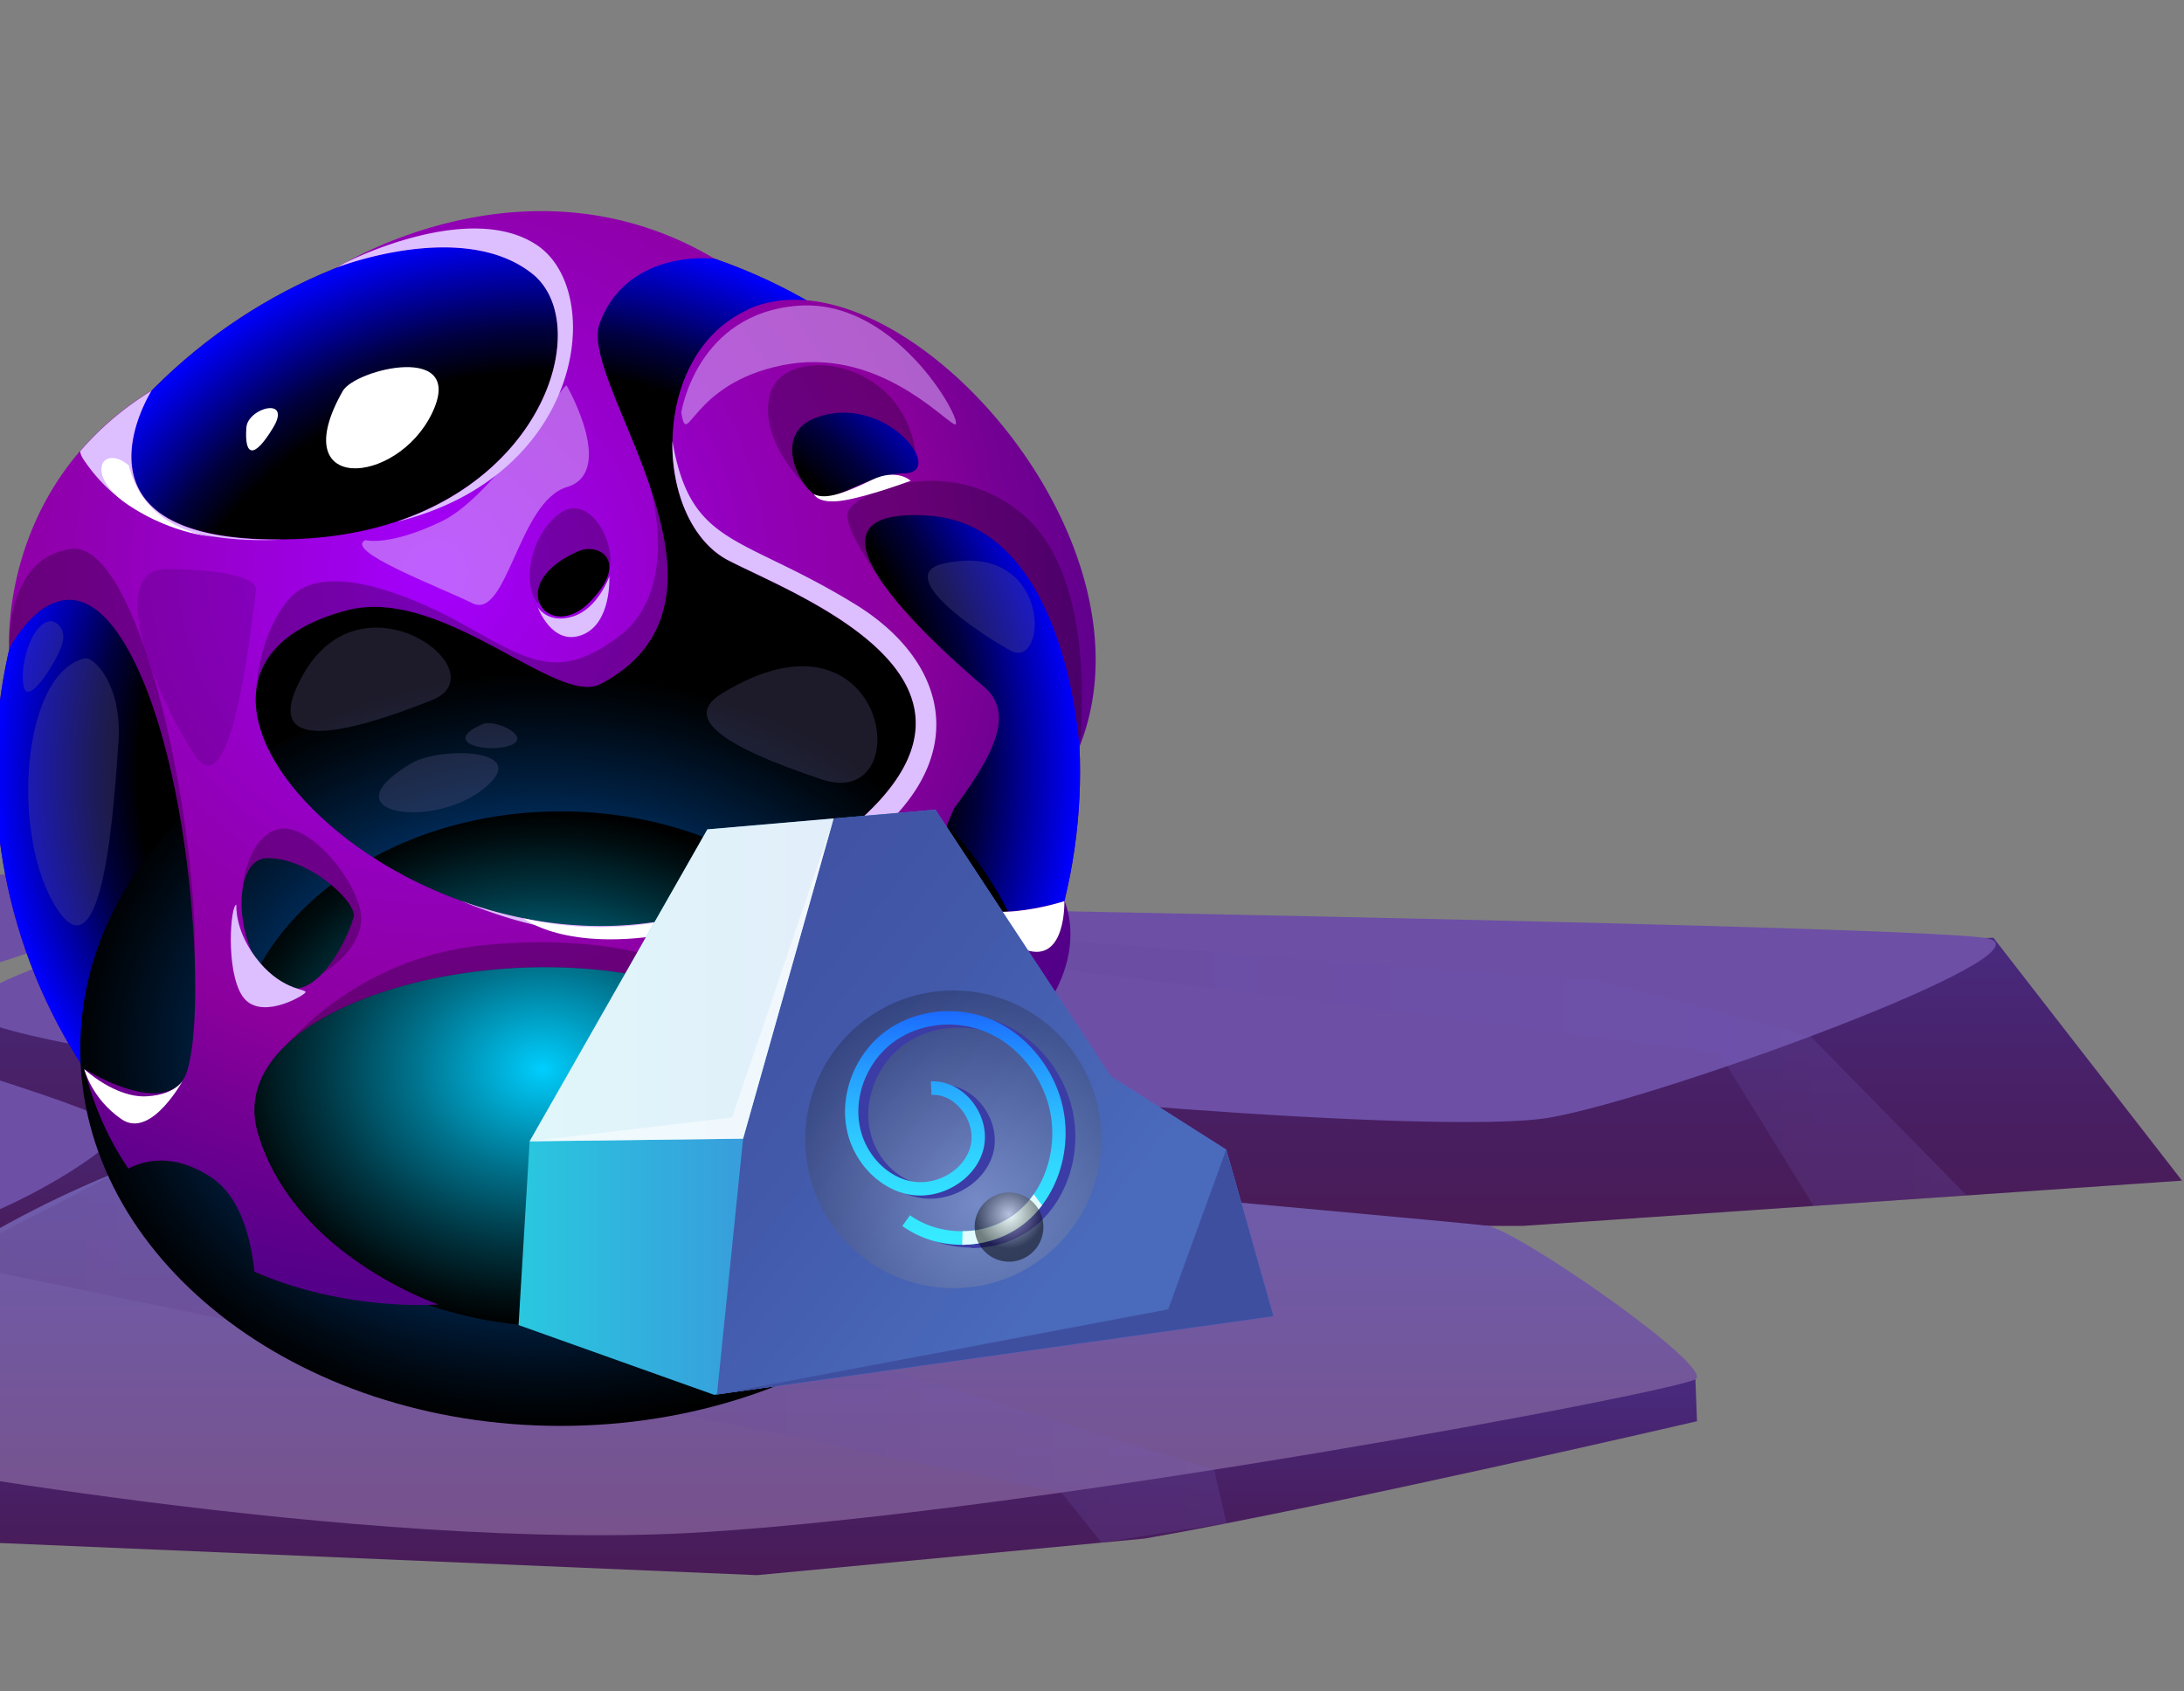
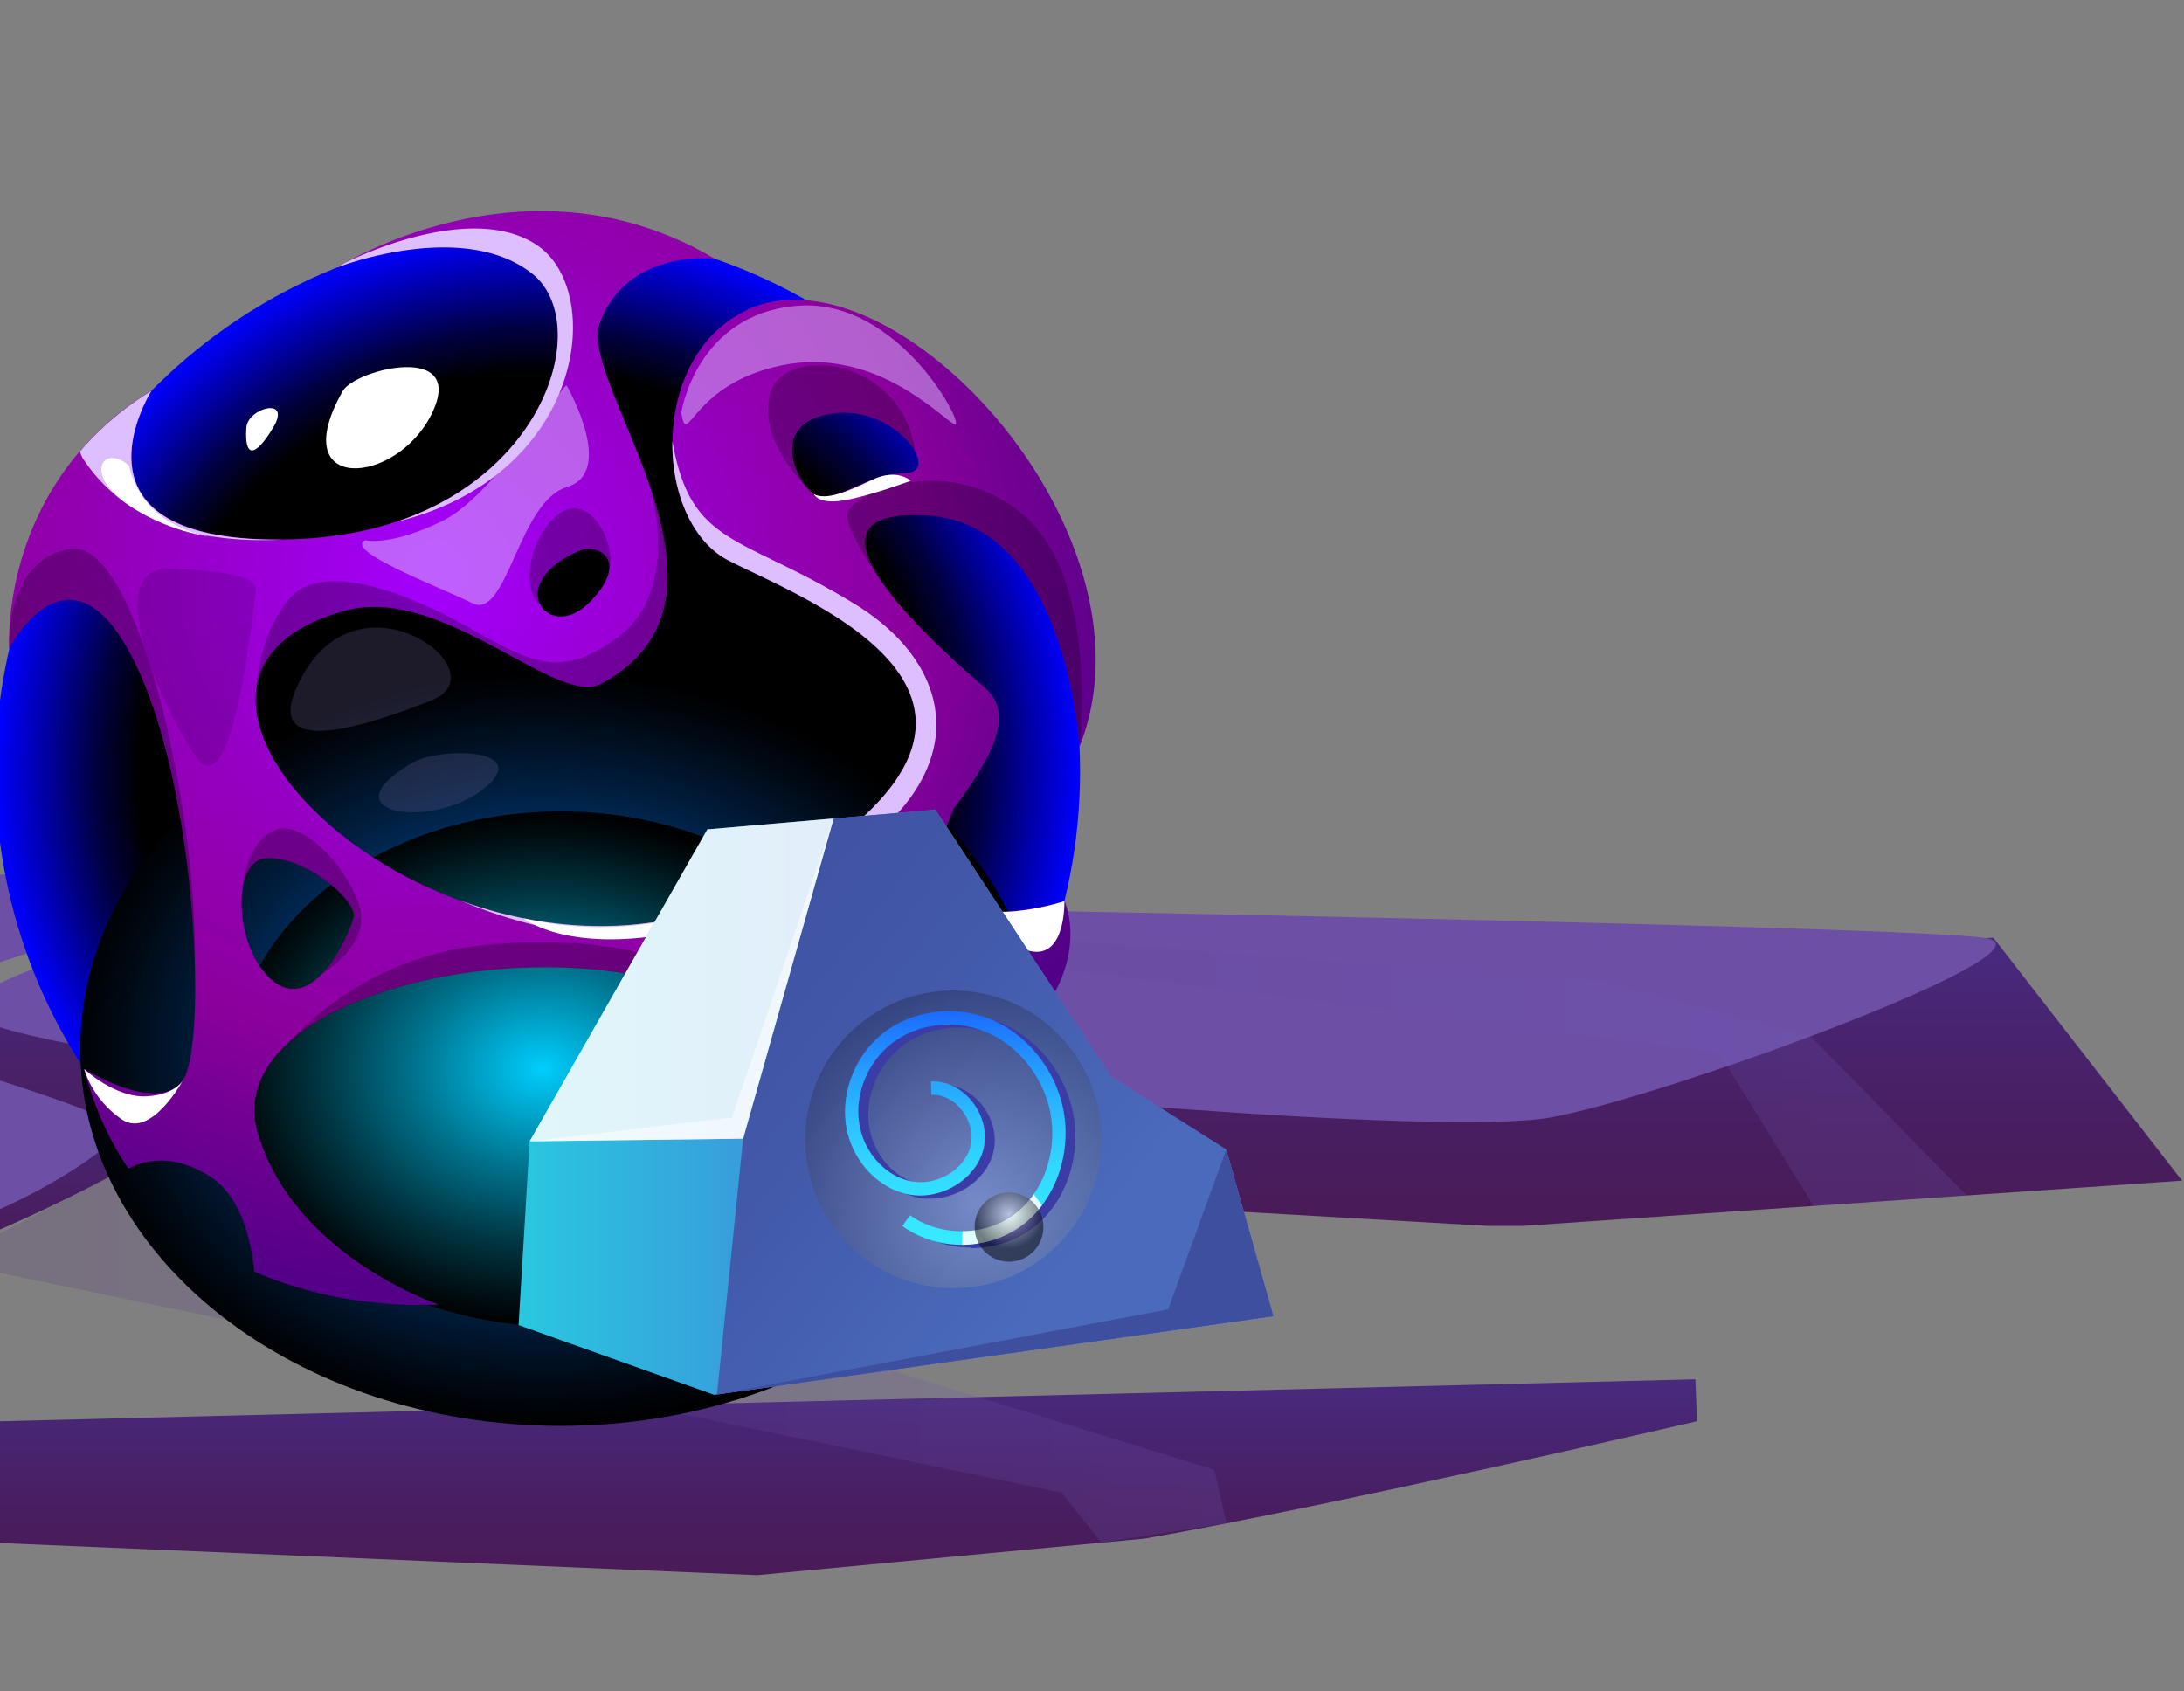
<svg xmlns="http://www.w3.org/2000/svg" width="164" height="127" fill="none">
  <rect width="100%" height="100%" fill="#808080" stroke="none" />
  <path fill="url(#a)" fill-rule="evenodd" d="m8.938 84.541-.57 3.76s-13.85 7.54-22.1 8.29-115.449-13.42-115.449-13.42l.87-2.24z" clip-rule="evenodd" />
  <path fill="url(#b)" fill-rule="evenodd" d="m149.69 70.431 14.16 18.24-49.5 3.4h-2.66L.85 85.691l-3.16-9.84z" clip-rule="evenodd" />
  <path fill="url(#c)" fill-rule="evenodd" d="m127.31 103.591.12 3.15s-27.15 6.31-41.45 8.81l-29.14 2.75-67.82-2.88-3.45-8.32z" clip-rule="evenodd" />
-   <path fill="url(#d)" fill-rule="evenodd" d="M127.309 103.591c-2.03 1.06-48.56 9.81-74.29 11.47-25.74 1.66-64.82-5.79-64.82-5.79-9.76-2.66 7.99-19.49 33.49-25.33 0 0 87.67 7.77 90 8.12 2.33.36 17.21 10.7 15.62 11.53" clip-rule="evenodd" />
  <path fill="#6D4FA6" fill-rule="evenodd" d="M21.689 67.411s122.42 1.91 127.58 3.07c5.17 1.16-24.7 12.05-32.92 13.46s-48-2.07-49.5-3.05-19.5 3.05-19.5 3.05-49.67-4.95-49.67-8.1 24-8.43 24-8.43z" clip-rule="evenodd" />
  <path fill="url(#e)" fill-rule="evenodd" d="m92.099 114.401-.92-4.02-50.74-15.62-31.11-6.95-13.45 6.94 83.83 17.35 3 3.75z" clip-rule="evenodd" opacity=".2" style="mix-blend-mode:multiply" />
  <path fill="url(#f)" fill-rule="evenodd" d="m147.679 89.781-11.69-11.92-15.48-4.13-49.68-3.77-41-2.05-8.14-.5 48.59 4.18 58.79 7.46 7.12 11.52z" clip-rule="evenodd" opacity=".2" style="mix-blend-mode:multiply" />
  <path fill="#6D4FA6" fill-rule="evenodd" d="M8.939 84.541c1.4.88-11.1 9-18.59 8.75s-44.12-4.28-56.16-6.25c-16.94-2.77-62.5-6.12-62.5-6.12s74.88-13.05 92.38-9.34 41.49 10.82 44.88 12.95zM17.689 65.461s-16.66 7.37-25.02 8.69c-8.37 1.31-51.31-7.75-51.31-7.75l76.33-.93z" clip-rule="evenodd" />
  <path fill="#636BDE" fill-rule="evenodd" d="M18.9 73.151c-1.11.57.2 1.54.37.24zM2.46 68.771c-.96-.43-.49.88-.09 1.32.46-.22.52-.53.33-.96l-.24-.37zM23.64 70.601c-.18-.75-.7-.5-.59.23.25.07.38-.01.59-.1v-.13" clip-rule="evenodd" />
  <path fill="#573493" fill-rule="evenodd" d="M16.71 65.211c-2.07-.58-.44 1.64-.15.31zM12.52 66.581c-1.09-.24-.51.95 0 .23zM5.65 66.811c-.16.3-.65.14-.85-.15.24-.26.54-.07.69.23l.15-.08zM20.61 65.671c.33.2.63.52.85.84-.27.26-.83.33-1.22.37-.28-.66-.8-1.35.44-1.21h-.08zM22.52 67.731c-.05-.16-.45-.25-.69 0 .16.28.41.36.62.15l.08-.15z" clip-rule="evenodd" />
-   <path fill="url(#g)" d="M69.175 86.735c15.904-15.905 15.904-41.69 0-57.595-15.904-15.904-41.69-15.904-57.595 0-15.904 15.904-15.904 41.69 0 57.595 15.905 15.904 41.69 15.904 57.595 0" />
  <path fill="url(#h)" fill-rule="evenodd" d="M30.818 94.453C10 81.017 1.939 70.236 13.898 55.533c11.958-14.705 46.975-14.947 57.246 6.354 10.272 21.308-6.433 27.028-24.347 27.434-17.914.405-20.216-3.047-17.555-15.058s20.111-10.532 23.19-13.448 6.709 1.392 8.526 10.977-9.748 10.193-16.737 10.919c-6.99.725-6.767-5.022-6.381-8.448.385-3.425 5.93-2.634 5.93 0s1.595-1.62.967-6.315c-.62-4.694-8.872-1.164-10.186 6.316s-.47 10.186 14.057 10.827c14.527.647 16.548-11.403 14.207-20.268S39.893 54.323 27.667 67c-12.227 12.684-3.12 23.537 15.128 24.91s22.276-3.27 22.276-3.27-9.925 13.678-34.253 5.813" clip-rule="evenodd" opacity=".5" style="mix-blend-mode:screen" />
  <path fill="url(#i)" d="M69.175 86.735c15.904-15.905 15.904-41.69 0-57.595-15.904-15.904-41.69-15.904-57.595 0-15.904 15.904-15.904 41.69 0 57.595 15.905 15.904 41.69 15.904 57.595 0" style="mix-blend-mode:screen" />
  <path fill="url(#j)" d="M42.097 107.091c19.92 0 36.07-12.675 36.07-28.31s-16.15-28.31-36.07-28.31-36.07 12.675-36.07 28.31 16.149 28.31 36.07 28.31" style="mix-blend-mode:screen" />
  <path fill="url(#k)" d="M42.097 99.644c13.616 0 24.654-8.664 24.654-19.353 0-10.688-11.038-19.352-24.654-19.352-13.617 0-24.655 8.664-24.655 19.353 0 10.688 11.038 19.352 24.655 19.352" style="mix-blend-mode:screen" />
  <path fill="url(#l)" fill-rule="evenodd" d="M56.12 23.28c-3.811 1.759-5.564 5.858-5.622 9.846-.066 3.825 1.444 7.538 4.21 8.97 5.649 2.923 26.348 10.474 3.7 23.87-7.845 4.636-16.606 4.316-23.85 1.668-.02 0-.033-.013-.053-.02-4.053-1.484-7.649-3.694-10.317-6.178-.078-.066-.117-.105-.117-.105-3.171-2.955-5.035-6.283-4.858-9.153.163-2.752 2.203-5.106 6.78-6.329 7.205-1.935 15.829 7.257 19.11 5.518 6.258-3.314 5.597-9.218 3.72-14.776v-.02c-1.771-5.203-4.602-10.107-3.798-12.271 2.099-5.688 8.644-4.864 8.644-4.864-12.233-7.277-24.498-1.485-27.604.222-.013 0-.033.013-.04.02H26c-.379.202-.607.352-.673.392.425-.157 9.5-3.564 14.62.45 4.38 3.427 1.51 14.672-10.043 18.615h-.02c-2.295.778-4.916 1.268-7.904 1.36-.268 0-.523.013-.778.013-16.797.17-10.023-10.867-9.827-11.18-2.216 1.366-3.975 2.929-5.368 4.55C.841 39.893.652 46.83.684 48.4v.327s4.466-8.761 9.31.758c2.969 5.839 4.42 15.554 4.636 22.76v.052c.137 4.524-.216 8.035-.98 8.957-2.001 2.386-7.33-.981-7.33-.981.765 2.962 1.916 5.44 3.321 7.492 1.42-.719 3.53-1.078 6.166.622 2.112 1.366 2.988 4.243 3.295 7.12 6.917 3.033 13.828 2.464 13.828 2.464s-10.886-3.668-13.573-12.893c-.503-1.726-.235-3.32.628-4.76q.002 0 .032-.058a8.6 8.6 0 0 1 1.334-1.654c5.204-5.126 18.418-7.519 28.506-4.904 13.71 3.55.837 23.622.837 23.622 16.057-3.661 12.546-7.845 11.88-18.705-.06-.994.025-1.994.235-2.988.065-.32.144-.64.235-.968v-.026c.654-2.288 1.883-4.55 3.315-6.721 1.667-2.517 3.596-4.917 5.217-7.113 2.877-3.904 4.74-7.14 2.315-9.219-2.524-2.157-5.689-5.093-7.486-7.617 0 0-.072-.098-.183-.255-2.06-3-2.053-5.367 3.537-4.982 10.375.706 11.29 17.372 11.29 17.372 6.415-16.018-13.925-37.927-24.942-32.84zM43.463 41.384c1.02-.438 2.432.059 2.288 1.392-.072.634-.49 1.458-1.484 2.459-1.602 1.628-3.328 1.176-3.773.02-.411-1.053.23-2.688 2.969-3.871M26.549 68.876c-.138.647-1.046 2.89-2.374 4.27-.98 1.026-2.203 1.575-3.504.653-1.883-1.34-2.765-4.57-2.478-6.852.164-1.438.791-2.504 1.91-2.504 3.15 0 6.7 3.309 6.459 4.44zm41.399-33.33c-3.152.084-5.486 2.503-6.78 1.614q0-.002-.04-.032a2.7 2.7 0 0 1-.542-.524q-.021-.02-.033-.039c-1.118-1.386-1.994-4.223.772-5.217 3.38-1.216 6.525.928 7.4 2.576.458.863.301 1.595-.784 1.621z" clip-rule="evenodd" />
  <path fill="#110015" fill-rule="evenodd" d="M14.636 72.263c-.216-7.199-1.667-16.914-4.636-22.76-4.844-9.519-9.31-.758-9.31-.758v-.326c0-1.354.281-6.538 4.596-7.192 4.956-.752 9.507 19.176 9.356 31.036z" clip-rule="evenodd" opacity=".3" style="mix-blend-mode:multiply" />
  <path fill="#DDBEFF" fill-rule="evenodd" d="M21.2 40.527c-8.185.406-12.592-2.49-14.945-6.047a1.6 1.6 0 0 1-.242-.582c1.392-1.622 3.151-3.184 5.367-4.55-.196.313-6.97 11.35 9.827 11.18zM29.896 39.148c11.553-3.943 14.423-15.195 10.042-18.614-5.119-4.02-14.187-.615-14.619-.451.066-.04.294-.183.674-.392h.026c.412-.203 9.375-4.662 14.357-1.243 5.094 3.511 3.485 17.215-10.473 20.713zM56.721 67.915c-8.957 3.7-15.972 2.282-22.17-.288 7.244 2.648 16.005 2.969 23.85-1.667 22.648-13.396 1.949-20.948-3.7-23.87-2.766-1.432-4.276-5.146-4.21-8.964 1.386 7.983 5.093 6.957 13.73 12.259 8.636 5.302 9.689 15.43-7.5 22.524z" clip-rule="evenodd" style="mix-blend-mode:soft-light" />
  <path fill="#110015" fill-rule="evenodd" d="M50.7 97.343s12.872-20.072-.838-23.622c-10.088-2.615-23.301-.216-28.506 4.903 2.243-2.497 7.264-6.923 15.11-7.656 11.036-1.013 19.85 1.864 21.47 8.715 1.61 6.859-3.183 16.81-7.237 17.653zM24.17 73.146c1.326-1.38 2.235-3.623 2.372-4.27.242-1.13-3.308-4.44-6.46-4.44-1.117 0-1.745 1.067-1.908 2.505 0 0 .222-3.714 2.484-4.603 2.256-.889 5.93 3.433 6.414 6.133.47 2.628-2.713 4.563-2.903 4.668zM68.726 33.924c-.882-1.648-4.027-3.786-7.4-2.576-2.766.994-1.89 3.831-.772 5.217-1.158-1.196-3.479-4.034-2.74-6.93.974-3.812 9.905-2.87 10.919 4.289zM81.056 56.12S80.14 39.463 69.765 38.75c-5.59-.386-5.597 1.981-3.537 4.982-.628-.89-2.655-3.851-2.61-5.087.06-1.451 7.389-4.897 13.195 0 5.812 4.904 4.243 17.47 4.243 17.47zM45.751 42.777c.144-1.334-1.262-1.831-2.288-1.393-2.74 1.183-3.38 2.818-2.969 3.87l-.117.053c-1.262-1.51-.477-5.263 1.7-6.78 2.177-1.51 4.197 2.197 3.674 4.25" clip-rule="evenodd" opacity=".3" style="mix-blend-mode:multiply" />
  <path fill="#110015" fill-rule="evenodd" d="M45.104 51.367c-3.276 1.74-11.9-7.453-19.111-5.518-4.577 1.23-6.61 3.577-6.78 6.33 0 0 .065-4.447 2.563-7.271 2.504-2.825 8.905-.275 12.775 1.857 4.982 2.746 7.277 4.563 11.958 1.007 4.538-3.453 2.413-10.788 2.308-11.187 1.877 5.557 2.537 11.461-3.72 14.776z" clip-rule="evenodd" opacity=".3" style="mix-blend-mode:multiply" />
  <path fill="#310050" fill-rule="evenodd" d="M12.66 42.73c-4.975-.11-.888 9.69 1.975 14.005s4.355-10.86 4.577-12.35-5.047-1.622-6.551-1.654" clip-rule="evenodd" opacity=".2" style="mix-blend-mode:multiply" />
-   <path fill="#DDBEFF" fill-rule="evenodd" d="M17.75 67.948c-.445.039-.812 4.884.424 6.819 1.23 1.935 4.459.124 4.74-.203.281-.32-1.536-.045-3.432-2.301s-1.733-4.315-1.733-4.315M40.376 45.594s1.06 2.949 3.315 2.099 2.066-4.4 2.066-4.4-.843 2.412-2.733 3.007-2.648-.706-2.648-.706" clip-rule="evenodd" style="mix-blend-mode:soft-light" />
  <path fill="#DDBEFF" fill-rule="evenodd" d="M51.158 30.995c.483 2.857.647-2.158 7.584-3.563s11.866 3.89 12.912 4.426-4.04-9.467-11.703-8.898c-7.669.562-8.794 8.035-8.794 8.035M27.431 40.567c-1.634.81 5.446 3.465 8.049 4.74 2.602 1.274 3.452-7.637 7.08-8.722 3.629-1.079.21-7.244 0-7.617-.209-.373-5.387 8.257-9.382 10.18-3.994 1.922-5.747 1.418-5.747 1.418" clip-rule="evenodd" opacity=".5" style="mix-blend-mode:soft-light" />
  <path fill="url(#m)" fill-rule="evenodd" d="M75.015 79.363s-3.21-8.16-6.041-9.604c-2.831-1.439-4.89 1.994-5.91 4.89v.026s-.027-.11-.06-.313c-.176-1.105-.581-4.97 1.877-8.317 2.903-3.955 6.721-5.23 6.721-5.23-5.106 11.12 8.33 6.858 8.33 6.858s2.647 5.55-4.91 11.683z" clip-rule="evenodd" />
  <path fill="#110015" fill-rule="evenodd" d="M75.014 79.363s-3.21-8.16-6.041-9.604c-2.831-1.438-4.89 1.994-5.91 4.89v.027q-.138.488-.236.967s.033-.503.177-1.275c.314-1.686 1.163-4.648 3.38-6.433.268-.216.562-.419.876-.595 4.053-2.302 8.558 7.832 7.76 12.023z" clip-rule="evenodd" opacity=".3" style="mix-blend-mode:multiply" />
  <path fill="#fff" fill-rule="evenodd" d="M18.5 32.113c-.157 2.197.588 2.367 2.014 0s-1.91-1.484-2.014 0M25.738 29.367c-4.4 7.747 4.02 7.146 6.681 1.713s-5.76-3.348-6.681-1.713" clip-rule="evenodd" />
  <path fill="#fff" fill-rule="evenodd" d="M69.72 77.925c-.994-.392-4.701 2.412-4.596 4.55s6.74-3.7 4.596-4.55M39.31 68.968s3.131 2.608 11.18 1.124c8.048-1.477 13.736-7.871 13.736-7.871S53.458 72.263 39.31 68.968M9.674 34.957c-1.975-1.674-3.433.7 0 2.988 3.432 2.282 6.544 2.386 6.544 2.386s-5.315-.281-6.544-5.374M61.127 37.128s.32.778 2.256.45c1.935-.32 5.001-1.47 5.001-1.47s-1.026-.975-2.91-.066c-1.882.909-3.412 1.537-4.347 1.079zM6.326 80.292s.536 2.203 2.798 3.765c2.27 1.563 4.734-3.125 4.734-3.125s-.47 1.269-2.831 1.406-4.7-2.04-4.7-2.04zM70.987 67.006s2.982 3.276 6.028 4.329c3.054 1.052 2.91-3.655 2.91-3.655s-6.578 2.203-8.938-.674" clip-rule="evenodd" style="mix-blend-mode:soft-light" />
  <g fill="#60598E" fill-rule="evenodd" clip-rule="evenodd" opacity=".3" style="mix-blend-mode:multiply">
    <path d="M30.883 57.33c-6.433 3.812 1.537 5.002 5.407 1.935s-3.23-3.23-5.407-1.935M22.788 50.622c-3.799 6.682 4.433 4.034 9.63 1.968s-5.112-9.918-9.63-1.968" />
-     <path d="M36.23 54.388c-3.216 1.412.465 2.223 2.106 1.589s-1.15-2.007-2.105-1.589M54.198 52.093c-2.975 1.83.058 3.95 7.492 6.44 7.434 2.484 5.015-14.148-7.492-6.44M70.882 42.319c-3.753.817 2.111 4.942 4.975 6.531 2.87 1.595 3.19-8.31-4.975-6.531M6.325 49.452c-4.76 1.19-5.544 13.494-2.033 18.823 3.51 5.328 4.295-8.232 4.603-12.527.3-4.296-1.838-6.48-2.563-6.296zM3.685 46.667c-1.426.274-2.276 3.589-1.877 4.981.399 1.393 2.661-2.32 2.903-3.412s-.556-1.661-1.026-1.576z" />
  </g>
  <path fill="url(#n)" d="m38.94 99.519 14.69 5.24.21-.03 41.78-5.88-3.54-12.51-8.66-5.5-13.14-19.97-.04-.06-.1.01-7.54.65-9.48.82-13.35 23.43z" />
  <path fill="url(#o)" d="m53.84 104.729 41.78-5.88-3.54-12.51-8.66-5.5-13.14-19.97-.14-.05-7.54.65-6.8 24.05z" />
  <path fill="#fff" d="m62.599 61.469-9.48.82-13.35 23.43 16.03-.2z" opacity=".85" style="mix-blend-mode:overlay" />
  <path fill="#fff" d="m62.599 61.469-6.8 24.05-16.03.2 15.2-1.79z" opacity=".5" style="mix-blend-mode:overlay" />
  <path fill="url(#p)" d="M71.589 96.749c-6.141 0-11.12-5.006-11.12-11.18 0-6.175 4.979-11.18 11.12-11.18s11.12 5.005 11.12 11.18-4.979 11.18-11.12 11.18" opacity=".25" style="mix-blend-mode:screen" />
  <path fill="#3C3CA6" d="M72.939 93.739c1.65 0 3.3-.51 4.64-1.53 2.56-1.96 3.75-5.68 2.9-9.06-.69-2.76-2.66-5.15-5.15-6.25-2.62-1.16-5.77-.86-8.02.75-2.33 1.67-3.55 4.75-2.98 7.48.51 2.42 2.42 4.4 4.65 4.82 2.44.46 5.07-1.14 5.62-3.43.29-1.21-.05-2.57-.93-3.62-.81-.97-1.94-1.49-3.04-1.43l-.12.75c.8-.05 1.79.59 2.4 1.32.66.79.94 1.84.72 2.73-.43 1.8-2.51 3.05-4.46 2.68-1.84-.35-3.43-2.01-3.85-4.05-.5-2.35.57-5.01 2.58-6.46 1.97-1.41 4.73-1.67 7.03-.65 2.21.98 3.97 3.11 4.58 5.57.75 3-.29 6.29-2.54 8.01-2.23 1.7-6 1.89-8.28.25l-.2.68c1.3.94 2.87 1.4 4.45 1.4z" />
  <path fill="url(#q)" d="M63.598 84.889c.51 2.41 2.42 4.4 4.65 4.82 2.43.46 5.06-1.14 5.61-3.44.29-1.22-.05-2.56-.92-3.62-.81-.96-1.94-1.49-3.04-1.43l.05 1.01c.81-.04 1.62.34 2.22 1.08.66.79.93 1.84.72 2.73-.43 1.8-2.51 3.05-4.46 2.68-1.84-.35-3.43-2.02-3.85-4.05-.5-2.35.56-5.01 2.58-6.45 1.97-1.42 4.73-1.67 7.03-.65 2.21.97 3.97 3.12 4.59 5.58.57 2.28.1 4.74-1.15 6.54a6.7 6.7 0 0 1-1.39 1.47c-1.12.86-2.54 1.3-3.96 1.31-1.4.01-2.81-.38-3.94-1.2l-.58.81c1.3.93 2.87 1.41 4.45 1.41 1.68-.01 3.31-.52 4.63-1.54.53-.4 1-.88 1.41-1.43 1.56-2.06 2.17-4.95 1.5-7.63-.69-2.75-2.67-5.15-5.15-6.25-2.62-1.16-5.77-.85-8.02.76-2.33 1.67-3.56 4.74-2.98 7.48z" />
  <path fill="#3F4FA0" d="m92.08 86.339 3.54 12.51-41.78 5.88 33.88-6.39z" />
  <path fill="#fff" d="M72.249 93.489c1.64-.01 3.27-.52 4.59-1.54.53-.4 1-.88 1.41-1.43-.22-.29-.43-.57-.62-.83a6.7 6.7 0 0 1-1.39 1.47c-1.12.86-2.54 1.3-3.96 1.31l-.03 1.03z" opacity=".85" style="mix-blend-mode:overlay" />
  <path fill="url(#r)" d="M75.769 94.759a2.59 2.59 0 0 1-2.58-2.6 2.59 2.59 0 0 1 2.58-2.6 2.59 2.59 0 0 1 2.58 2.6 2.59 2.59 0 0 1-2.58 2.6" opacity=".5" style="mix-blend-mode:screen" />
  <defs>
    <radialGradient id="g" cx="0" cy="0" r="1" gradientTransform="translate(42.994 88.3)scale(50.049)" gradientUnits="userSpaceOnUse">
      <stop stop-color="#009AFF" />
      <stop offset=".53" stop-color="#4431CB" />
      <stop offset=".8" stop-color="#6400B4" />
      <stop offset=".87" stop-color="#5E0091" />
      <stop offset=".95" stop-color="#5A0074" />
      <stop offset="1" stop-color="#59006A" />
    </radialGradient>
    <radialGradient id="h" cx="0" cy="0" r="1" gradientTransform="translate(41.194 88.235)scale(41.961)" gradientUnits="userSpaceOnUse">
      <stop offset=".01" stop-color="#0FF" />
      <stop offset=".37" stop-color="#00A4A4" />
      <stop offset="1" />
    </radialGradient>
    <radialGradient id="i" cx="0" cy="0" r="1" gradientTransform="translate(40.38 57.938)scale(40.725)" gradientUnits="userSpaceOnUse">
      <stop offset=".74" />
      <stop offset=".76" stop-color="#001" />
      <stop offset=".82" stop-color="#000040" />
      <stop offset=".89" stop-color="#00008B" />
      <stop offset=".99" stop-color="#0000F1" />
      <stop offset="1" stop-color="#00F" />
    </radialGradient>
    <radialGradient id="j" cx="0" cy="0" r="1" gradientTransform="matrix(35.953 0 0 28.31 40.724 78.781)" gradientUnits="userSpaceOnUse">
      <stop stop-color="#007CFF" />
      <stop offset=".04" stop-color="#0075F1" />
      <stop offset=".4" stop-color="#00438B" />
      <stop offset=".69" stop-color="#001F40" />
      <stop offset=".9" stop-color="#000811" />
      <stop offset="1" />
    </radialGradient>
    <radialGradient id="k" cx="0" cy="0" r="1" gradientTransform="matrix(24.578 0 0 19.353 40.724 80.291)" gradientUnits="userSpaceOnUse">
      <stop stop-color="#00CFFF" />
      <stop offset=".04" stop-color="#00C4F1" />
      <stop offset=".4" stop-color="#00718B" />
      <stop offset=".69" stop-color="#003440" />
      <stop offset=".9" stop-color="#000E11" />
      <stop offset="1" />
    </radialGradient>
    <radialGradient id="l" cx="0" cy="0" r="1" gradientTransform="translate(32.76 43.05)scale(58.653)" gradientUnits="userSpaceOnUse">
      <stop stop-color="#A400FF" />
      <stop offset=".11" stop-color="#9F00EB" />
      <stop offset=".45" stop-color="#9100B2" />
      <stop offset=".61" stop-color="#8C009D" />
      <stop offset=".73" stop-color="#740094" />
      <stop offset=".9" stop-color="#570089" />
      <stop offset="1" stop-color="#4D0086" />
    </radialGradient>
    <radialGradient id="m" cx="0" cy="0" r="1" gradientTransform="translate(32.753 43.057)scale(58.646)" gradientUnits="userSpaceOnUse">
      <stop stop-color="#A400FF" />
      <stop offset=".11" stop-color="#9F00EB" />
      <stop offset=".45" stop-color="#9100B2" />
      <stop offset=".61" stop-color="#8C009D" />
      <stop offset=".73" stop-color="#740094" />
      <stop offset=".9" stop-color="#570089" />
      <stop offset="1" stop-color="#4D0086" />
    </radialGradient>
    <radialGradient id="p" cx="0" cy="0" r="1" gradientTransform="rotate(180 36.7 45.17)scale(16.98)" gradientUnits="userSpaceOnUse">
      <stop stop-color="#fff" />
      <stop offset="1" />
    </radialGradient>
    <radialGradient id="r" cx="0" cy="0" r="1" gradientTransform="rotate(180 37.884 45.6)scale(2.58)" gradientUnits="userSpaceOnUse">
      <stop stop-color="#fff" />
      <stop offset="1" />
    </radialGradient>
    <linearGradient id="a" x1="-60.121" x2="-60.121" y1="96.621" y2="80.931" gradientUnits="userSpaceOnUse">
      <stop stop-color="#491B56" />
      <stop offset=".41" stop-color="#481F63" />
      <stop offset=".99" stop-color="#482A7E" />
    </linearGradient>
    <linearGradient id="b" x1="80.77" x2="80.77" y1="92.071" y2="70.431" gradientUnits="userSpaceOnUse">
      <stop stop-color="#491B56" />
      <stop offset=".41" stop-color="#481F63" />
      <stop offset=".99" stop-color="#482A7E" />
    </linearGradient>
    <linearGradient id="c" x1="56.5" x2="56.5" y1="118.301" y2="103.591" gradientUnits="userSpaceOnUse">
      <stop stop-color="#491B56" />
      <stop offset=".41" stop-color="#481F63" />
      <stop offset=".99" stop-color="#482A7E" />
    </linearGradient>
    <linearGradient id="d" x1="56.459" x2="56.459" y1="115.301" y2="83.941" gradientUnits="userSpaceOnUse">
      <stop stop-color="#77528B" />
      <stop offset="1" stop-color="#6D5EB3" />
    </linearGradient>
    <linearGradient id="e" x1="92.099" x2="-4.121" y1="101.831" y2="101.831" gradientUnits="userSpaceOnUse">
      <stop stop-color="#745EBD" />
      <stop offset="1" stop-color="#542E77" />
    </linearGradient>
    <linearGradient id="f" x1="147.679" x2="21.689" y1="78.991" y2="78.991" gradientUnits="userSpaceOnUse">
      <stop stop-color="#745EBD" />
      <stop offset="1" stop-color="#542E77" />
    </linearGradient>
    <linearGradient id="n" x1="102.929" x2="31.979" y1="82.779" y2="82.779" gradientUnits="userSpaceOnUse">
      <stop stop-color="#564CD8" />
      <stop offset=".13" stop-color="#5255D8" />
      <stop offset=".36" stop-color="#4870DA" />
      <stop offset=".65" stop-color="#399BDC" />
      <stop offset=".99" stop-color="#24D7E0" />
    </linearGradient>
    <linearGradient id="o" x1="79.299" x2="46.399" y1="96.379" y2="70.469" gradientUnits="userSpaceOnUse">
      <stop stop-color="#4A6ABB" />
      <stop offset=".54" stop-color="#4258A9" />
      <stop offset="1" stop-color="#3F4FA0" />
    </linearGradient>
    <linearGradient id="q" x1="71.738" x2="71.738" y1="93.489" y2="75.948" gradientUnits="userSpaceOnUse">
      <stop stop-color="#36EBFF" />
      <stop offset=".15" stop-color="#34E5FF" />
      <stop offset=".34" stop-color="#31D7FF" />
      <stop offset=".54" stop-color="#2CBEFF" />
      <stop offset=".75" stop-color="#259CFF" />
      <stop offset=".97" stop-color="#1C71FF" />
      <stop offset=".99" stop-color="#1B6CFF" />
    </linearGradient>
  </defs>
</svg>